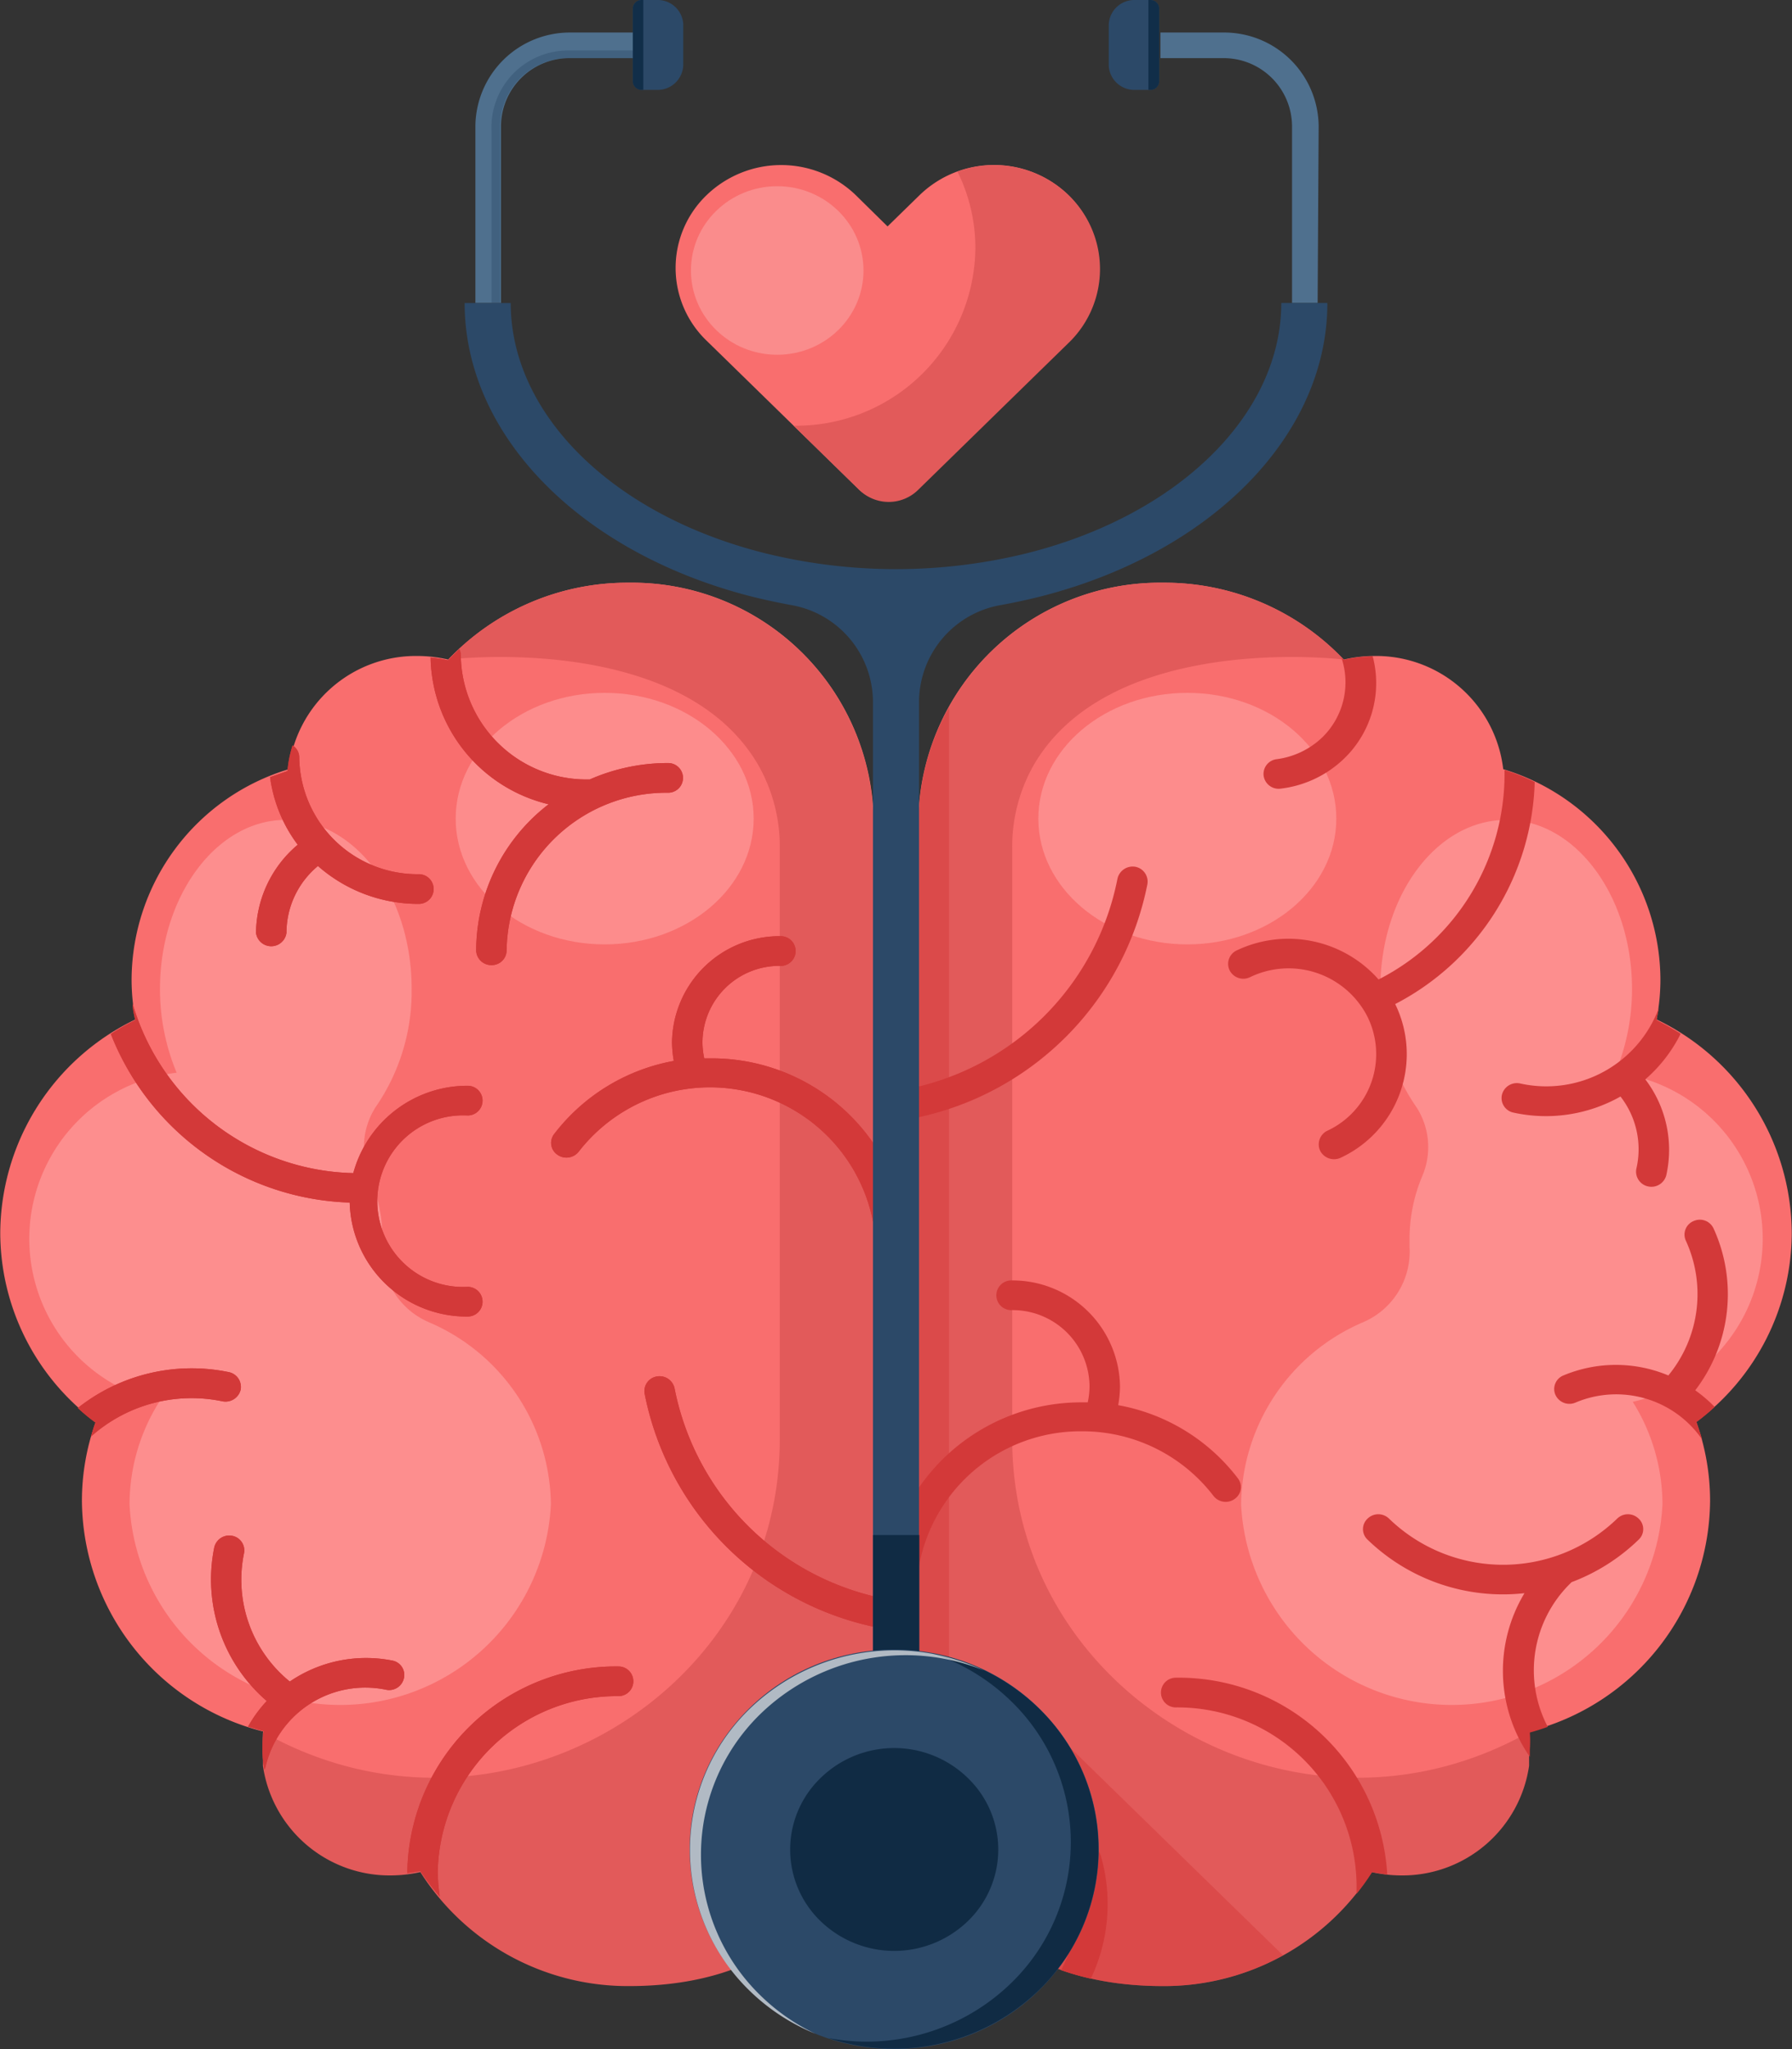
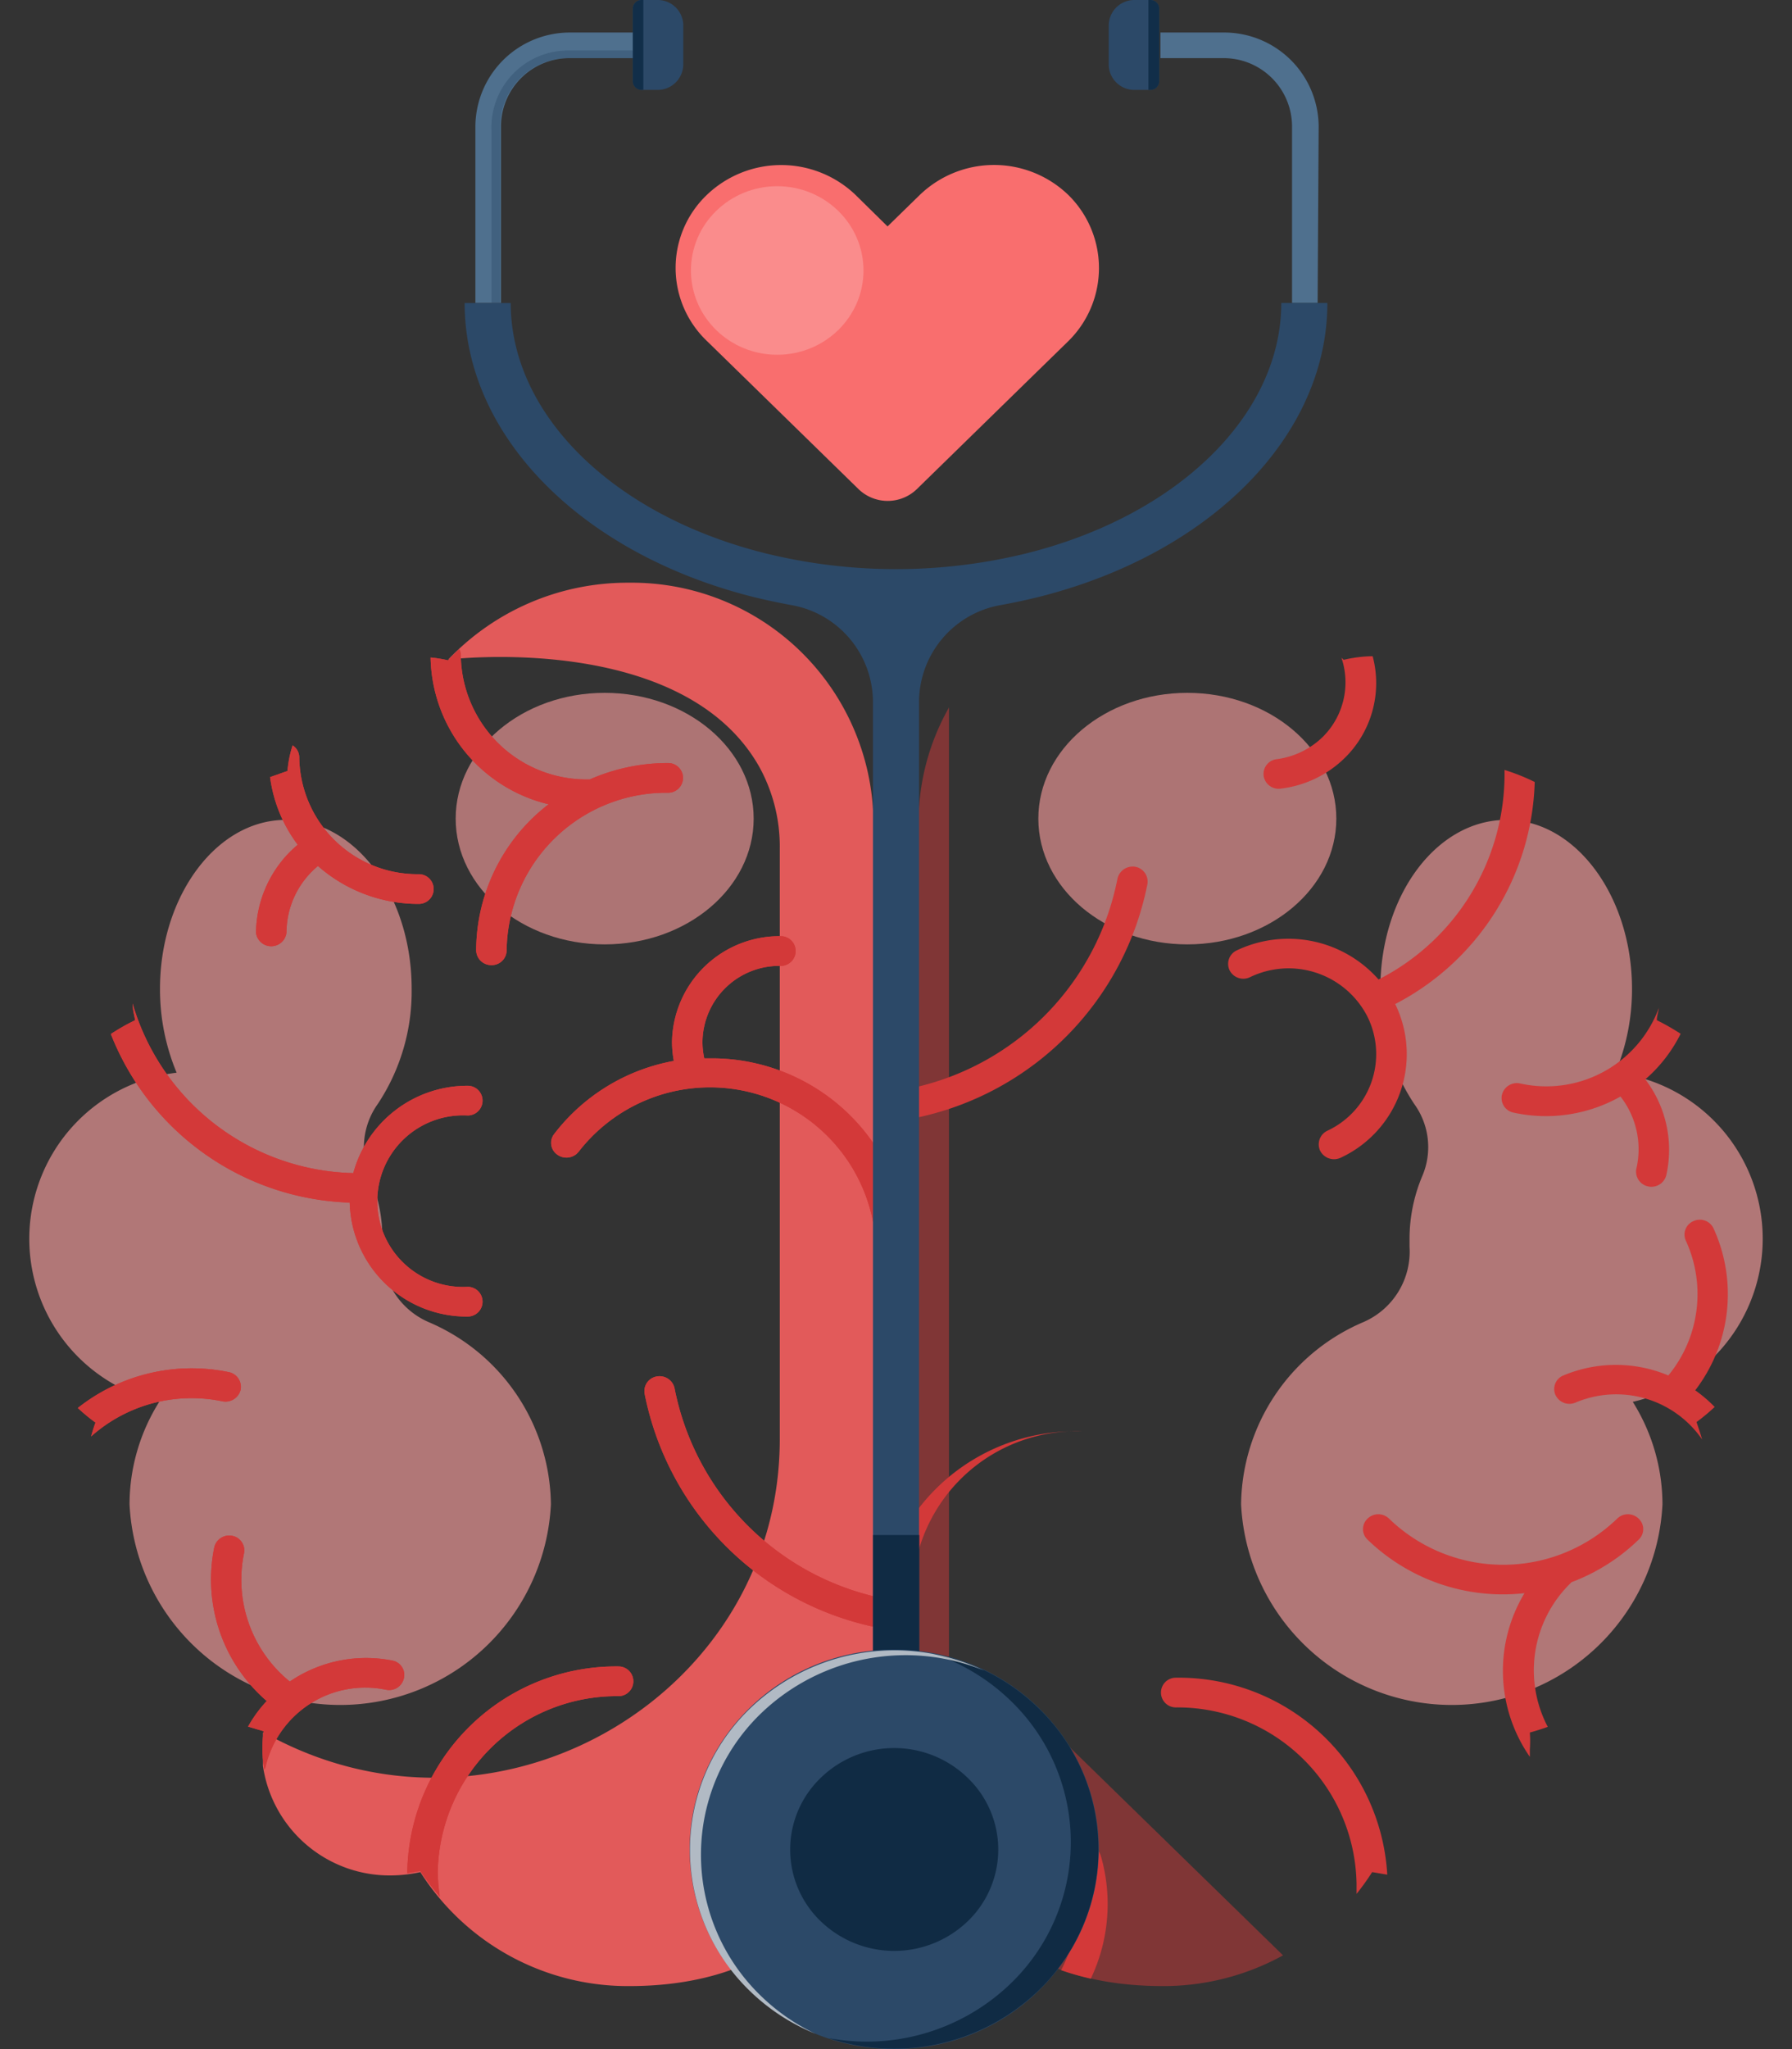
<svg xmlns="http://www.w3.org/2000/svg" id="Layer_1" data-name="Layer 1" viewBox="0 0 70 80">
  <rect x="0" y="0" width="70" height="80" fill="#333333" stroke="none" />
  <defs>
    <style>.cls-1{fill:#f96e6e;}.cls-2,.cls-3{fill:#ffa1a1;}.cls-12,.cls-13,.cls-2,.cls-3,.cls-6,.cls-8{isolation:isolate;}.cls-2{opacity:0.6;}.cls-3{opacity:0.62;}.cls-4{fill:#e25a5a;}.cls-5,.cls-6{fill:#d33939;}.cls-6{opacity:0.48;}.cls-7{fill:#4f708e;}.cls-10,.cls-8{fill:#112e49;}.cls-8{opacity:0.22;}.cls-9{fill:#2c4968;}.cls-11{fill:#102b44;}.cls-12{fill:#f0f0f0;opacity:0.68;}.cls-13{fill:#fff;opacity:0.21;}</style>
  </defs>
-   <path class="cls-1" d="M239.57,232.13a9.66,9.66,0,0,0-7.06,3,5.45,5.45,0,0,0-1.23-.14,5,5,0,0,0-5,4.42,8.62,8.62,0,0,0-6.14,8.19,8.22,8.22,0,0,0,.15,1.58,9.3,9.3,0,0,0-5.28,8.33,9.2,9.2,0,0,0,3.73,7.38,9.08,9.08,0,0,0-.54,3.09,9.36,9.36,0,0,0,7.08,9,4.78,4.78,0,0,0,0,.66,5,5,0,0,0,5,4.92,5.48,5.48,0,0,0,1.15-.13,9.6,9.6,0,0,0,8.15,4.45c8.77,0,9.55-7.43,9.55-7.43V241.44A9.44,9.44,0,0,0,239.57,232.13Z" transform="translate(-215 -209.38)" />
  <ellipse class="cls-2" cx="23.62" cy="31.96" rx="5.82" ry="4.91" />
  <path class="cls-3" d="M231.75,261a3,3,0,0,1-1.81-2.94c0-.1,0-.2,0-.31a6.32,6.32,0,0,0-.5-2.46,2.9,2.9,0,0,1,.31-2.8,7.94,7.94,0,0,0,1.33-4.51c0-3.64-2.2-6.59-4.92-6.59s-4.91,3-4.91,6.59a8.45,8.45,0,0,0,.65,3.28,6.53,6.53,0,0,0-.68,12.85,7.55,7.55,0,0,0-1.16,4,8.24,8.24,0,0,0,16.46,0A7.83,7.83,0,0,0,231.75,261Z" transform="translate(-215 -209.38)" />
  <path class="cls-4" d="M244.66,239.32a6.43,6.43,0,0,1,.8,3.19v23.06c0,9.87-10.76,16.31-19.71,11.69l-.48-.24v1.3a5,5,0,0,0,5,4.28,5.48,5.48,0,0,0,1.15-.13,9.6,9.6,0,0,0,8.15,4.45c8.77,0,9.55-7.43,9.55-7.43V241.44a9.44,9.44,0,0,0-9.55-9.31,9.66,9.66,0,0,0-7.06,3S241.66,234,244.66,239.32Z" transform="translate(-215 -209.38)" />
  <path class="cls-5" d="M228.66,256.33a4.57,4.57,0,0,0,4.61,4.45.58.58,0,1,0,0-1.16,3.35,3.35,0,1,1,0-6.69.58.58,0,1,0,0-1.16,4.62,4.62,0,0,0-4.47,3.41,9.2,9.2,0,0,1-8.62-6.62c0,.22.06.44.1.65a8,8,0,0,0-.95.54A10.38,10.38,0,0,0,228.66,256.33Z" transform="translate(-215 -209.38)" />
  <path class="cls-5" d="M223.69,264.09a.61.61,0,0,0,.71-.45.59.59,0,0,0-.46-.69,7.16,7.16,0,0,0-5.9,1.4,7.45,7.45,0,0,0,.69.57,5.6,5.6,0,0,0-.17.54A5.9,5.9,0,0,1,223.69,264.09Z" transform="translate(-215 -209.38)" />
  <path class="cls-5" d="M230.08,275.35a.59.59,0,0,0,.7-.46.57.57,0,0,0-.46-.68,5.29,5.29,0,0,0-4,.82,5.12,5.12,0,0,1-1.79-5,.58.58,0,0,0-.46-.69.6.6,0,0,0-.7.45,6.26,6.26,0,0,0,2.05,6,5,5,0,0,0-.73,1l.61.18a4.77,4.77,0,0,0-.05.66,4.6,4.6,0,0,0,.08.84.58.58,0,0,0,.05-.14A4,4,0,0,1,230.08,275.35Z" transform="translate(-215 -209.38)" />
  <path class="cls-5" d="M239.16,275.6a.58.58,0,1,0,0-1.16,8.16,8.16,0,0,0-8.25,8v.07l.51-.08a9.53,9.53,0,0,0,.76,1,7.15,7.15,0,0,1-.08-1A7,7,0,0,1,239.16,275.6Z" transform="translate(-215 -209.38)" />
  <path class="cls-5" d="M225,245.8a.6.6,0,0,0,1.19,0,3.39,3.39,0,0,1,1.23-2.61,5.94,5.94,0,0,0,3.94,1.48.58.58,0,1,0,0-1.16,4.62,4.62,0,0,1-4.67-4.55.56.56,0,0,0-.26-.48,4.43,4.43,0,0,0-.2,1l-.68.24a5.62,5.62,0,0,0,1.08,2.64A4.56,4.56,0,0,0,225,245.8Z" transform="translate(-215 -209.38)" />
  <path class="cls-5" d="M236.43,240.78a7.23,7.23,0,0,0-2.83,5.7.59.59,0,0,0,.6.58.58.58,0,0,0,.59-.58,6.24,6.24,0,0,1,6.31-6.15.58.58,0,1,0,0-1.16,7.58,7.58,0,0,0-3.06.64H238a4.91,4.91,0,0,1-5-4.84.54.54,0,0,0-.06-.25l-.44.44a5.07,5.07,0,0,0-.68-.11A6,6,0,0,0,236.43,240.78Z" transform="translate(-215 -209.38)" />
  <path class="cls-5" d="M241.35,263.58a.6.6,0,0,0-.7-.46.58.58,0,0,0-.47.67,11.61,11.61,0,0,0,8.94,9.1V271.7A10.42,10.42,0,0,1,241.35,263.58Z" transform="translate(-215 -209.38)" />
  <path class="cls-5" d="M242.75,250.7h-.24a3.08,3.08,0,0,1-.07-.61,3,3,0,0,1,3.06-3,.58.58,0,1,0,0-1.16,4.2,4.2,0,0,0-4.25,4.14,4.4,4.4,0,0,0,.07.73,7.6,7.6,0,0,0-4.67,2.85.56.56,0,0,0,.12.81.61.61,0,0,0,.83-.11,6.49,6.49,0,0,1,11.52,2.82v-3.15A7.67,7.67,0,0,0,242.75,250.7Z" transform="translate(-215 -209.38)" />
  <path class="cls-5" d="M244.27,281a2.94,2.94,0,0,1,.64-1.84.57.57,0,0,0-.11-.81.6.6,0,0,0-.83.1,4.1,4.1,0,0,0-.89,2.55,4.18,4.18,0,0,0,2.94,4,9.31,9.31,0,0,0,1-1h0A3,3,0,0,1,244.27,281Z" transform="translate(-215 -209.38)" />
  <path class="cls-5" d="M228.66,256.33a4.57,4.57,0,0,0,4.61,4.45.58.58,0,1,0,0-1.16,3.35,3.35,0,1,1,0-6.69.58.58,0,1,0,0-1.16,4.62,4.62,0,0,0-4.47,3.41,9.2,9.2,0,0,1-8.62-6.62c0,.22.06.44.1.65a8,8,0,0,0-.95.54A10.38,10.38,0,0,0,228.66,256.33Z" transform="translate(-215 -209.38)" />
  <path class="cls-5" d="M223.69,264.09a.61.61,0,0,0,.71-.45.59.59,0,0,0-.46-.69,7.16,7.16,0,0,0-5.9,1.4,7.45,7.45,0,0,0,.69.57,5.6,5.6,0,0,0-.17.54A5.9,5.9,0,0,1,223.69,264.09Z" transform="translate(-215 -209.38)" />
  <path class="cls-5" d="M230.08,275.35a.59.59,0,0,0,.7-.46.57.57,0,0,0-.46-.68,5.29,5.29,0,0,0-4,.82,5.12,5.12,0,0,1-1.79-5,.58.58,0,0,0-.46-.69.6.6,0,0,0-.7.45,6.26,6.26,0,0,0,2.05,6,5,5,0,0,0-.73,1l.61.18a4.77,4.77,0,0,0-.05.66,4.6,4.6,0,0,0,.08.84.58.58,0,0,0,.05-.14A4,4,0,0,1,230.08,275.35Z" transform="translate(-215 -209.38)" />
  <path class="cls-5" d="M239.16,275.6a.58.58,0,1,0,0-1.16,8.16,8.16,0,0,0-8.25,8v.07l.51-.08a9.53,9.53,0,0,0,.76,1,7.15,7.15,0,0,1-.08-1A7,7,0,0,1,239.16,275.6Z" transform="translate(-215 -209.38)" />
  <path class="cls-5" d="M225,245.8a.6.6,0,0,0,1.19,0,3.39,3.39,0,0,1,1.23-2.61,5.94,5.94,0,0,0,3.94,1.48.58.58,0,1,0,0-1.16,4.62,4.62,0,0,1-4.67-4.55.56.56,0,0,0-.26-.48,4.43,4.43,0,0,0-.2,1l-.68.24a5.62,5.62,0,0,0,1.08,2.64A4.56,4.56,0,0,0,225,245.8Z" transform="translate(-215 -209.38)" />
  <path class="cls-5" d="M236.43,240.78a7.23,7.23,0,0,0-2.83,5.7.59.59,0,0,0,.6.58.58.58,0,0,0,.59-.58,6.24,6.24,0,0,1,6.31-6.15.58.58,0,1,0,0-1.16,7.58,7.58,0,0,0-3.06.64H238a4.91,4.91,0,0,1-5-4.84.54.54,0,0,0-.06-.25l-.44.44a5.07,5.07,0,0,0-.68-.11A6,6,0,0,0,236.43,240.78Z" transform="translate(-215 -209.38)" />
  <path class="cls-5" d="M241.35,263.58a.6.6,0,0,0-.7-.46.58.58,0,0,0-.47.67,11.61,11.61,0,0,0,8.94,9.1V271.7A10.42,10.42,0,0,1,241.35,263.58Z" transform="translate(-215 -209.38)" />
  <path class="cls-5" d="M242.75,250.7h-.24a3.08,3.08,0,0,1-.07-.61,3,3,0,0,1,3.06-3,.58.58,0,1,0,0-1.16,4.2,4.2,0,0,0-4.25,4.14,4.4,4.4,0,0,0,.07.73,7.6,7.6,0,0,0-4.67,2.85.56.56,0,0,0,.12.81.61.61,0,0,0,.83-.11,6.49,6.49,0,0,1,11.52,2.82v-3.15A7.67,7.67,0,0,0,242.75,250.7Z" transform="translate(-215 -209.38)" />
  <path class="cls-5" d="M244.27,281a2.94,2.94,0,0,1,.64-1.84.57.57,0,0,0-.11-.81.6.6,0,0,0-.83.1,4.1,4.1,0,0,0-.89,2.55,4.18,4.18,0,0,0,2.94,4,9.31,9.31,0,0,0,1-1h0A3,3,0,0,1,244.27,281Z" transform="translate(-215 -209.38)" />
-   <path class="cls-1" d="M260.43,232.13a9.66,9.66,0,0,1,7.06,3,5.45,5.45,0,0,1,1.23-.14,5,5,0,0,1,5,4.42,8.62,8.62,0,0,1,6.14,8.19,8.22,8.22,0,0,1-.15,1.58,9.3,9.3,0,0,1,5.28,8.33,9.2,9.2,0,0,1-3.73,7.38,9.08,9.08,0,0,1,.54,3.09,9.36,9.36,0,0,1-7.08,9,4.78,4.78,0,0,1,0,.66,5,5,0,0,1-5,4.92,5.48,5.48,0,0,1-1.15-.13,9.6,9.6,0,0,1-8.14,4.45c-8.78,0-9.56-7.43-9.56-7.43V241.44A9.44,9.44,0,0,1,260.43,232.13Z" transform="translate(-215 -209.38)" />
  <ellipse class="cls-2" cx="46.38" cy="31.96" rx="5.82" ry="4.91" />
  <path class="cls-3" d="M268.25,261a3,3,0,0,0,1.81-2.94c0-.1,0-.2,0-.31a6.32,6.32,0,0,1,.5-2.46,2.87,2.87,0,0,0-.31-2.8,7.94,7.94,0,0,1-1.33-4.51c0-3.64,2.2-6.59,4.92-6.59s4.91,3,4.91,6.59a8.45,8.45,0,0,1-.65,3.28,6.53,6.53,0,0,1,.68,12.85,7.55,7.55,0,0,1,1.16,4,8.24,8.24,0,0,1-16.46,0A7.83,7.83,0,0,1,268.25,261Z" transform="translate(-215 -209.38)" />
-   <path class="cls-4" d="M255.34,239.32a6.43,6.43,0,0,0-.8,3.19v23.06c0,9.87,10.76,16.31,19.71,11.69l.48-.24v1.3a5,5,0,0,1-5,4.28,5.48,5.48,0,0,1-1.15-.13,9.6,9.6,0,0,1-8.14,4.45c-8.78,0-9.56-7.43-9.56-7.43V241.44a9.44,9.44,0,0,1,9.56-9.31,9.65,9.65,0,0,1,7.05,3S258.34,234,255.34,239.32Z" transform="translate(-215 -209.38)" />
  <path class="cls-6" d="M252.07,237a9.12,9.12,0,0,0-1.19,4.49v38.05a8.83,8.83,0,0,0,1.19,3.25Z" transform="translate(-215 -209.38)" />
  <path class="cls-5" d="M268.85,247.62a4.7,4.7,0,0,0-5.55-1.13.58.58,0,0,0-.27.77.6.6,0,0,0,.8.27,3.46,3.46,0,0,1,4.58,1.53,3.3,3.3,0,0,1-1.57,4.47.59.59,0,0,0-.27.78.61.61,0,0,0,.8.27,4.46,4.46,0,0,0,2.13-6,10.09,10.09,0,0,0,5.45-8.67,8.06,8.06,0,0,0-1.18-.47A9,9,0,0,1,268.85,247.62Z" transform="translate(-215 -209.38)" />
  <path class="cls-5" d="M258,281.83a.61.61,0,0,0-.74-.4.59.59,0,0,0-.41.72,5.56,5.56,0,0,1-.4,4.15,10.71,10.71,0,0,0,1.16.33A6.78,6.78,0,0,0,258,281.83Z" transform="translate(-215 -209.38)" />
  <path class="cls-5" d="M281.22,263.66a6.17,6.17,0,0,0,.72-6.31.59.59,0,0,0-.78-.3.57.57,0,0,0-.31.76,5,5,0,0,1-.68,5.27,5.3,5.3,0,0,0-4.1,0,.57.57,0,0,0-.31.76.6.6,0,0,0,.78.3,4.08,4.08,0,0,1,4.95,1.44c-.07-.23-.14-.45-.22-.68a7.93,7.93,0,0,0,.71-.59A5.36,5.36,0,0,0,281.22,263.66Z" transform="translate(-215 -209.38)" />
  <path class="cls-5" d="M260.93,274.88a.58.58,0,1,0,0,1.16,7,7,0,0,1,7.06,6.88c0,.13,0,.27,0,.4a9.53,9.53,0,0,0,.61-.85l.59.1A8.16,8.16,0,0,0,260.93,274.88Z" transform="translate(-215 -209.38)" />
  <path class="cls-5" d="M274.38,251.68a.6.6,0,0,0-.71.44.58.58,0,0,0,.46.7,5.92,5.92,0,0,0,4.17-.63,3.35,3.35,0,0,1,.62,2.82.59.59,0,0,0,.46.69.6.6,0,0,0,.71-.44,4.54,4.54,0,0,0-.82-3.74,5.73,5.73,0,0,0,1.38-1.78,9.34,9.34,0,0,0-.93-.53c0-.16.06-.32.08-.48A4.69,4.69,0,0,1,274.38,251.68Z" transform="translate(-215 -209.38)" />
  <path class="cls-5" d="M276.34,271.2l.05-.05a7.61,7.61,0,0,0,2.62-1.66.56.56,0,0,0,0-.82.6.6,0,0,0-.84,0,6.41,6.41,0,0,1-8.91,0,.6.6,0,0,0-.84,0,.56.56,0,0,0,0,.82,7.61,7.61,0,0,0,6.13,2.09,5.88,5.88,0,0,0,.21,6.39c0-.1,0-.19,0-.29a4.78,4.78,0,0,0,0-.66c.23-.06.47-.14.7-.22A4.75,4.75,0,0,1,276.34,271.2Z" transform="translate(-215 -209.38)" />
  <path class="cls-5" d="M259.82,243.9a.59.59,0,0,0-.47-.68.61.61,0,0,0-.7.47,10.41,10.41,0,0,1-7.77,8.11V253A11.62,11.62,0,0,0,259.82,243.9Z" transform="translate(-215 -209.38)" />
-   <path class="cls-5" d="M257.25,265.26a6.45,6.45,0,0,1,5.15,2.52.6.6,0,0,0,.83.12.56.56,0,0,0,.12-.81,7.56,7.56,0,0,0-4.67-2.85,4.51,4.51,0,0,0,.07-.73,4.2,4.2,0,0,0-4.25-4.14.58.58,0,1,0,0,1.16,3,3,0,0,1,3.06,3,3.07,3.07,0,0,1-.07.6h-.24a7.7,7.7,0,0,0-6.37,3.35v3.15A6.41,6.41,0,0,1,257.25,265.26Z" transform="translate(-215 -209.38)" />
+   <path class="cls-5" d="M257.25,265.26h-.24a7.7,7.7,0,0,0-6.37,3.35v3.15A6.41,6.41,0,0,1,257.25,265.26Z" transform="translate(-215 -209.38)" />
  <path class="cls-5" d="M266.66,238.16a3.17,3.17,0,0,1-1.79.86.58.58,0,0,0-.51.64.59.59,0,0,0,.66.51A4.29,4.29,0,0,0,267.5,239a4.09,4.09,0,0,0,1.12-4,5.22,5.22,0,0,0-1.13.14l-.09-.08A3,3,0,0,1,266.66,238.16Z" transform="translate(-215 -209.38)" />
  <path class="cls-7" d="M266.47,221.21h-1v-6.92a2.67,2.67,0,0,0-2.69-2.64h-2.45v-1h2.45a3.69,3.69,0,0,1,3.73,3.64Z" transform="translate(-215 -209.38)" />
  <path class="cls-7" d="M234.57,221.21h-1v-6.92a3.69,3.69,0,0,1,3.73-3.64H240v1h-2.74a2.67,2.67,0,0,0-2.69,2.64v6.92Z" transform="translate(-215 -209.38)" />
  <path class="cls-8" d="M237.2,211.35a3,3,0,0,0-3,3.15v6.71h.34v-6.92a2.67,2.67,0,0,1,2.69-2.64H240v-.3Z" transform="translate(-215 -209.38)" />
  <path class="cls-9" d="M240.69,209.38h-.62a.35.35,0,0,0-.35.35v2.81a.35.35,0,0,0,.35.35h.62a1,1,0,0,0,1-1v-1.57A1,1,0,0,0,240.69,209.38Z" transform="translate(-215 -209.38)" />
  <path class="cls-10" d="M240.13,209.38h-.07a.34.34,0,0,0-.34.34v2.83a.34.34,0,0,0,.34.34h.07Z" transform="translate(-215 -209.38)" />
  <path class="cls-9" d="M259.31,212.89h.62a.35.35,0,0,0,.35-.35v-2.81a.35.35,0,0,0-.35-.35h-.62a1,1,0,0,0-1,1v1.57A1,1,0,0,0,259.31,212.89Z" transform="translate(-215 -209.38)" />
  <path class="cls-10" d="M259.94,209.38h-.08v3.51h.08a.34.34,0,0,0,.34-.34v-2.83A.34.34,0,0,0,259.94,209.38Z" transform="translate(-215 -209.38)" />
  <path class="cls-6" d="M256.69,277.5l-5.12,4.29c1,2.18,3.34,5.13,8.86,5.13a9.7,9.7,0,0,0,4.69-1.2Z" transform="translate(-215 -209.38)" />
  <path class="cls-9" d="M265.05,221.21c0,4.34-4,8.27-9.9,9.76a21.36,21.36,0,0,1-10.3,0c-5.92-1.49-9.9-5.42-9.9-9.76h-1.8c0,5.16,4.52,9.77,11.25,11.47.49.12,1,.23,1.49.32a3.85,3.85,0,0,1,3.21,3.77v39.64h1.8V236.77a3.85,3.85,0,0,1,3.21-3.77c.5-.09,1-.2,1.49-.32,6.73-1.7,11.25-6.31,11.25-11.47Z" transform="translate(-215 -209.38)" />
  <rect class="cls-11" x="34.1" y="59.93" width="1.81" height="7.1" />
  <ellipse class="cls-9" cx="34.93" cy="72.2" rx="7.99" ry="7.8" />
  <path class="cls-11" d="M255.58,276.08a8,8,0,0,0-4.16-2.15,8,8,0,0,1,3.08,1.87,7.66,7.66,0,0,1,0,11,8.11,8.11,0,0,1-7.14,2.15,8.13,8.13,0,0,0,8.22-1.87A7.66,7.66,0,0,0,255.58,276.08Z" transform="translate(-215 -209.38)" />
  <path class="cls-12" d="M244.71,287.29a7.66,7.66,0,0,1,0-11,8.15,8.15,0,0,1,8.73-1.69,8.15,8.15,0,0,0-9.16,1.5,7.66,7.66,0,0,0,0,11,8,8,0,0,0,2.57,1.68A7.93,7.93,0,0,1,244.71,287.29Z" transform="translate(-215 -209.38)" />
  <path class="cls-11" d="M252.8,284.39a3.88,3.88,0,0,0,0-5.6,4.12,4.12,0,0,0-5.74,0,3.88,3.88,0,0,0,0,5.6A4.14,4.14,0,0,0,252.8,284.39Z" transform="translate(-215 -209.38)" />
  <path class="cls-1" d="M256.74,217h0a4.18,4.18,0,0,0-5.82,0l-1.25,1.22L248.43,217a4.2,4.2,0,0,0-5.83,0h0a3.94,3.94,0,0,0,0,5.68l1.25,1.22h0l4.69,4.58a1.64,1.64,0,0,0,2.27,0l4.69-4.58h0l1.24-1.21A4,4,0,0,0,256.74,217Z" transform="translate(-215 -209.38)" />
-   <path class="cls-4" d="M256.74,217h0a4.19,4.19,0,0,0-4.34-.92,6.68,6.68,0,0,1,.7,3A7,7,0,0,1,246,226H246l2.58,2.52a1.64,1.64,0,0,0,2.27,0l4.69-4.58,1.24-1.21A4,4,0,0,0,256.74,217Z" transform="translate(-215 -209.38)" />
  <ellipse class="cls-13" cx="30.36" cy="10.56" rx="3.37" ry="3.29" />
</svg>